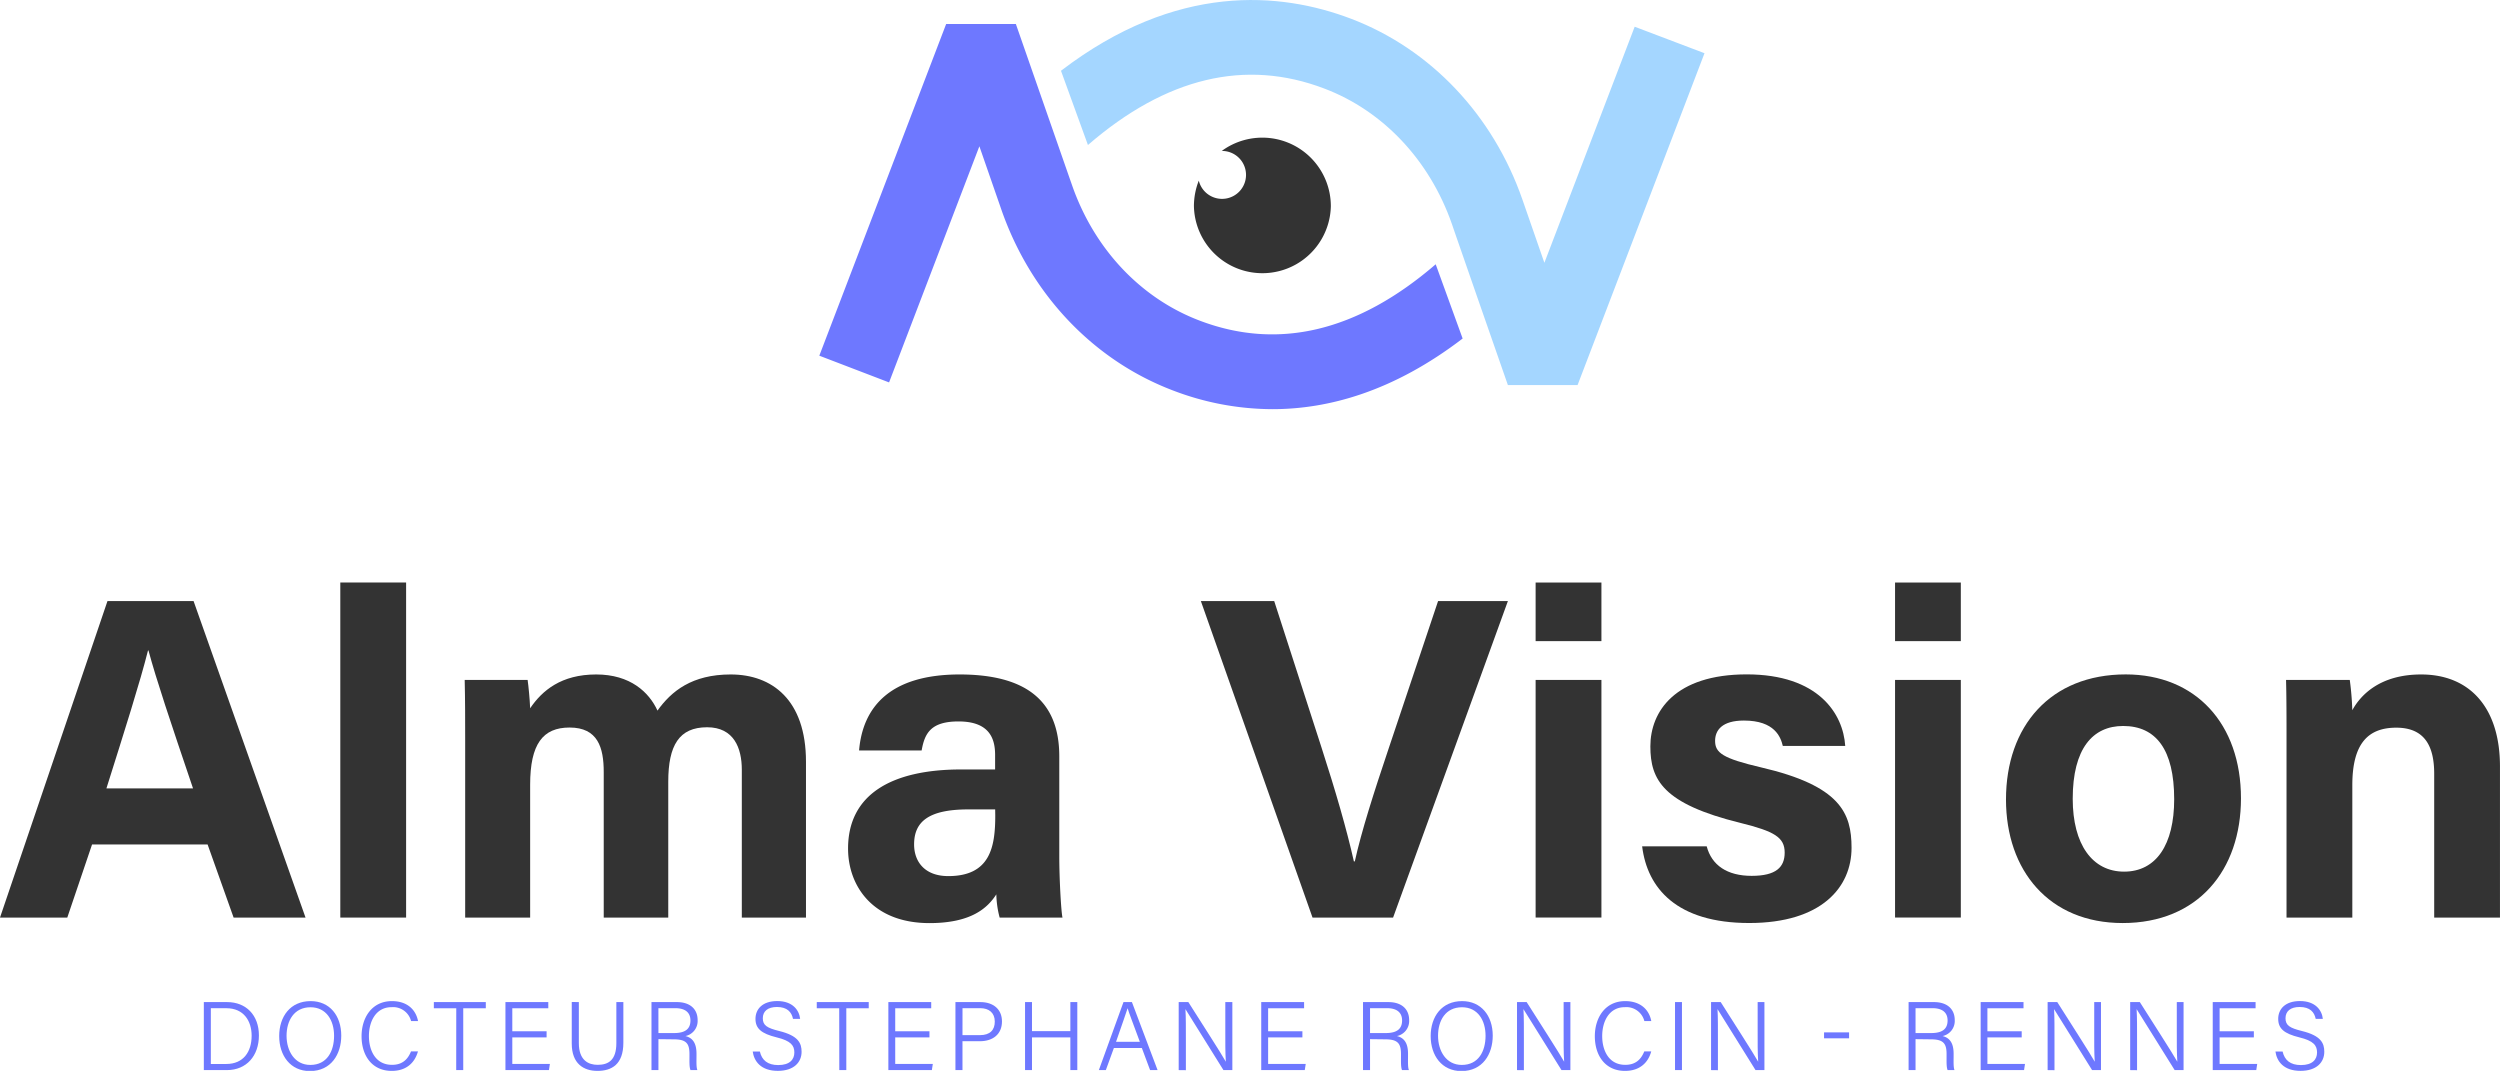
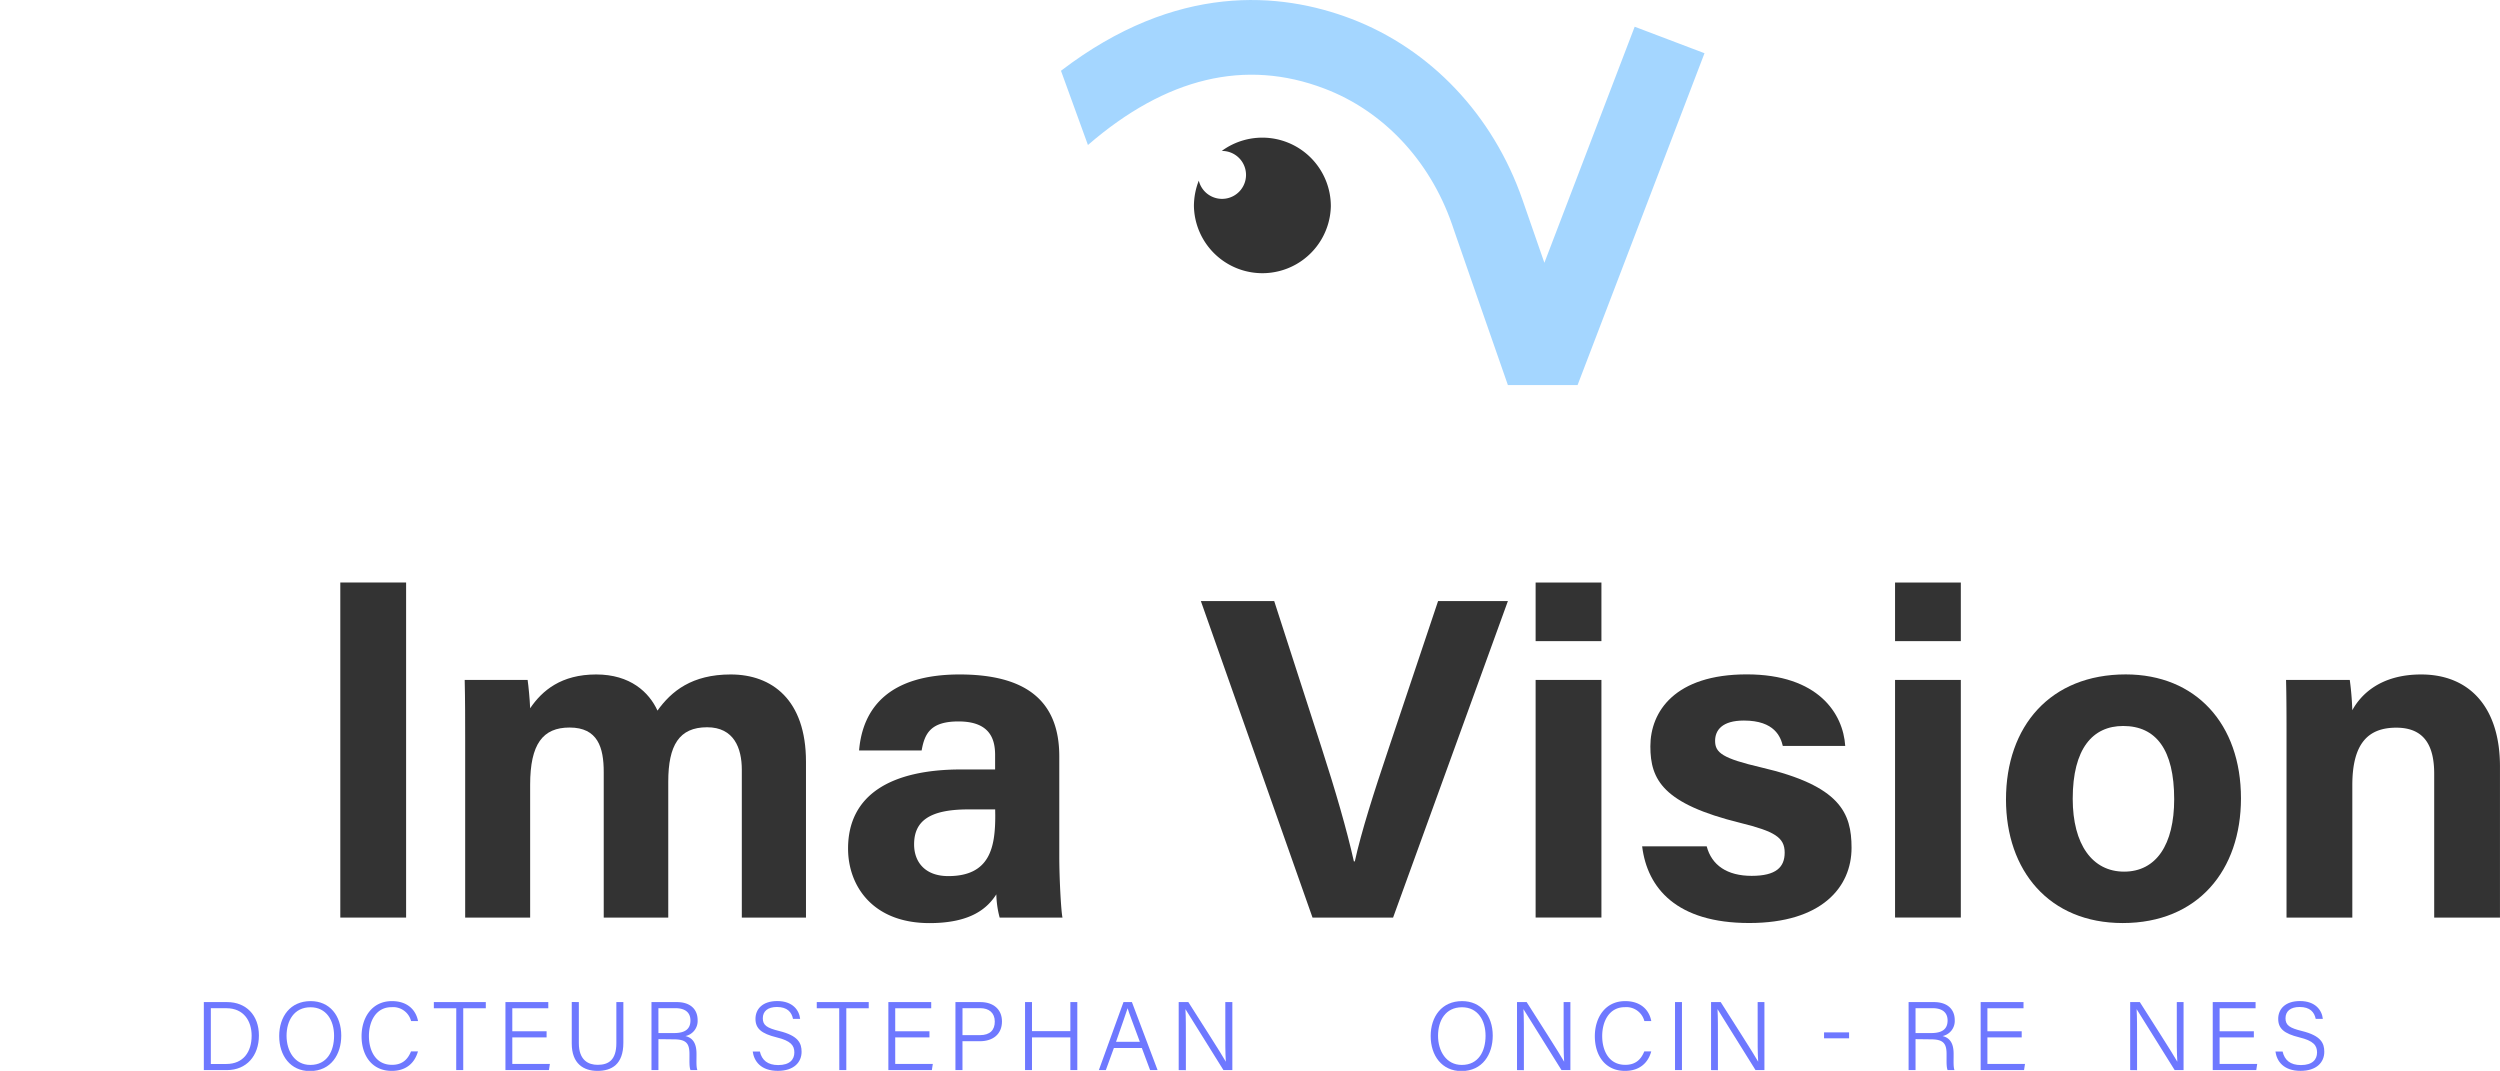
<svg xmlns="http://www.w3.org/2000/svg" id="Calque_1" data-name="Calque 1" viewBox="0 0 841.89 360.63">
  <defs>
    <style>.cls-1{fill:#333;}.cls-2{fill:#6e78ff;}.cls-3{fill:#a4d6ff;}</style>
  </defs>
  <title>Sans titre - 1</title>
-   <path class="cls-1" d="M31,284.38,22.66,309H0L36.19,202.42h29L102.89,309H78.67l-8.76-24.62Zm34-18.89C57.38,243,52.56,228.63,50,219.05h-.16c-2.63,10.51-7.95,27.23-14,46.44Z" />
  <path class="cls-1" d="M114.6,309V196.16h22.16V309Z" />
  <path class="cls-1" d="M156.65,249.61c0-6.92,0-13.78-.16-20.63h21.19c.29,2,.73,6.42.85,9.54,4.06-6,10.49-11.39,22.24-11.39,11.5,0,17.82,6,20.64,12.17,4.68-6.54,11.6-12.17,24.66-12.17,13.94,0,25.35,8.57,25.35,29.38V309H249.81V259.2c0-7.22-2.62-14.29-11.69-14.29-9.41,0-13.08,6.07-13.08,18.34V309H203.31V260c0-8.29-2-15-11.5-15-9,0-13.28,5.53-13.28,19.26V309H156.65Z" />
  <path class="cls-1" d="M356.72,288.33c0,7.62.62,18.74,1.08,20.67H336.64a32.76,32.76,0,0,1-1.12-7.82c-2.9,4.5-8.34,9.68-22.5,9.68-19.29,0-27.43-12.69-27.43-25.1,0-18.23,14.64-26.64,38.1-26.64h11.42v-4.89c0-5.69-2.05-11.28-12.32-11.28-9.35,0-11.4,4-12.42,9.77H289.3c1.2-14.22,10-25.73,34.33-25.59,21.43.14,33.09,8.51,33.09,27.56Zm-21.59-15.76h-9c-13.35,0-18.3,4.08-18.3,11.79,0,5.8,3.56,10.67,11.52,10.67,14.08,0,15.81-9.78,15.81-20.35Z" />
  <path class="cls-1" d="M442,309l-37.6-106.58H429.1L445,251.65c4.81,14.89,8.48,27.54,10.93,38.43h.31c2.19-9.95,6.34-23,11.42-38.08l16.62-49.58h23.51L469.13,309Z" />
  <path class="cls-1" d="M517.13,196.16h22.16v19.75H517.13Zm0,32.82h22.16v80H517.13Z" />
  <path class="cls-1" d="M574.74,285c1.67,6.37,6.88,9.95,15.14,9.95S601,292,601,287.12c0-5.14-3.44-7.16-14.9-10-26.06-6.42-30.33-14.49-30.33-25.79,0-11.75,8.31-24.23,32.45-24.23s32.48,13.25,33.17,24.09H600.37c-.71-2.95-2.68-8.54-13.1-8.54-7.33,0-9.7,3.24-9.7,6.84,0,4,2.49,5.9,15.48,8.93,26.7,6.21,30.47,15.36,30.47,27.1,0,13.25-10.07,25.31-34.47,25.31S554.73,299.13,553,285Z" />
  <path class="cls-1" d="M638.17,196.16h22.15v19.75H638.17Zm0,32.82h22.15v80H638.17Z" />
  <path class="cls-1" d="M754.66,268.84c0,24.21-14.49,42-39.83,42-24.82,0-39.3-17.71-39.3-41.6,0-24.69,14.93-42.13,40.34-42.13C739.43,227.13,754.66,243.75,754.66,268.84ZM698,269c0,15.4,6.63,24.53,17.3,24.53,10.84,0,16.87-9.13,16.87-24.39,0-16.75-6.15-24.66-17.18-24.66C704.73,244.47,698,252.08,698,269Z" />
  <path class="cls-1" d="M770,249.14c0-6.8,0-14.24-.16-20.16h21.46a96.84,96.84,0,0,1,.85,10.2c2.72-5,9.2-12.05,23.21-12.05,16.08,0,26.52,10.86,26.52,31V309H819.73V260.56c0-9-3-15.51-12.77-15.51-9.41,0-14.8,5.23-14.8,19.36V309H770Z" />
  <path class="cls-2" d="M68.64,337.46h7.85c6.35,0,10.7,4.38,10.7,11.24S83,360.36,76.43,360.36H68.64ZM71,358.3h5.2c5.75,0,8.54-4.08,8.54-9.52,0-4.81-2.53-9.26-8.54-9.26H71Z" />
  <path class="cls-2" d="M114.92,348.76c0,6.27-3.42,11.93-10.56,11.93-6.57,0-10.34-5.21-10.34-11.78s3.73-11.78,10.59-11.78C111,337.13,114.92,342,114.92,348.76Zm-18.42.05c0,5.12,2.74,9.81,8,9.81,5.65,0,8-4.63,8-9.82s-2.63-9.6-7.93-9.6C99,339.2,96.5,343.77,96.5,348.81Z" />
  <path class="cls-2" d="M140.75,354.07c-1.05,3.75-3.83,6.56-8.83,6.56-6.69,0-10.16-5.22-10.16-11.67,0-6.2,3.43-11.83,10.23-11.83,5.15,0,8.07,2.9,8.79,6.73h-2.34a6.26,6.26,0,0,0-6.56-4.69c-5.4,0-7.64,4.93-7.64,9.73s2.18,9.69,7.78,9.69c3.63,0,5.37-2,6.39-4.52Z" />
  <path class="cls-2" d="M153.65,339.53H146.1v-2.07h17.5v2.07H156v20.83h-2.37Z" />
  <path class="cls-2" d="M184.07,349.35H172.52v8.94h12.66l-.32,2.07H170.21v-22.9h14.43v2.07H172.52v7.75h11.55Z" />
  <path class="cls-2" d="M194.93,337.46v13.83c0,5.78,3.23,7.3,6.33,7.3,3.64,0,6.3-1.59,6.3-7.3V337.46h2.36v13.7c0,7.29-3.93,9.47-8.73,9.47-4.63,0-8.65-2.39-8.65-9.21v-14Z" />
  <path class="cls-2" d="M221.73,349.94v10.42h-2.34v-22.9h8.54c4.6,0,7,2.48,7,6.07a5.19,5.19,0,0,1-4.11,5.37c2.13.53,3.73,2,3.73,5.94v.92c0,1.59-.11,3.68.3,4.6h-2.32c-.42-1-.35-2.8-.35-4.84V355c0-3.53-1-5-5.29-5Zm0-2.05H227c3.79,0,5.51-1.42,5.51-4.24,0-2.64-1.73-4.14-5.09-4.14h-5.7Z" />
  <path class="cls-2" d="M255.89,354.11c.66,2.91,2.62,4.56,6.18,4.56,3.91,0,5.43-1.9,5.43-4.24s-1.14-3.92-6-5.1c-5.09-1.26-7.09-2.95-7.09-6.22s2.34-6,7.33-6c5.23,0,7.41,3.11,7.71,6h-2.4c-.47-2.27-1.93-4-5.41-4-3.07,0-4.76,1.42-4.76,3.8s1.41,3.27,5.53,4.29c6.49,1.59,7.53,4.16,7.53,7,0,3.52-2.59,6.42-8,6.42-5.74,0-8-3.25-8.46-6.52Z" />
  <path class="cls-2" d="M282.61,339.53h-7.56v-2.07h17.5v2.07H285v20.83h-2.36Z" />
  <path class="cls-2" d="M313,349.35H301.47v8.94h12.66l-.32,2.07H299.16v-22.9h14.43v2.07H301.47v7.75H313Z" />
  <path class="cls-2" d="M321.75,337.46h8.41c4.31,0,7.26,2.4,7.26,6.51,0,4.27-3,6.67-7.47,6.67h-5.83v9.72h-2.37Zm2.37,11.13H330c3.44,0,5-1.77,5-4.55,0-3-2-4.53-4.87-4.53h-6Z" />
  <path class="cls-2" d="M345.19,337.46h2.34v9.79h12.92v-9.79h2.34v22.9h-2.34v-11H347.53v11h-2.34Z" />
  <path class="cls-2" d="M375.11,352.91l-2.71,7.45h-2.35l8.29-22.9h2.84l8.64,22.9H387.3l-2.78-7.45Zm8.74-2.07c-2.38-6.45-3.64-9.68-4.12-11.32h0c-.56,1.83-2,5.8-3.9,11.32Z" />
  <path class="cls-2" d="M396.93,360.36v-22.9h3.25c3.44,5.43,11.26,17.59,12.63,20.08h0c-.21-3.14-.18-6.62-.18-10.36v-9.72H415v22.9h-3c-3.23-5.15-11.26-18-12.8-20.53h0c.17,2.83.15,6.41.15,10.56v10Z" />
-   <path class="cls-2" d="M438.59,349.35H427.05v8.94h12.66l-.32,2.07H424.73v-22.9h14.43v2.07H427.05v7.75h11.54Z" />
-   <path class="cls-2" d="M461.37,349.94v10.42H459v-22.9h8.54c4.6,0,7,2.48,7,6.07a5.19,5.19,0,0,1-4.11,5.37c2.14.53,3.73,2,3.73,5.94v.92c0,1.59-.1,3.68.3,4.6h-2.32c-.42-1-.35-2.8-.35-4.84V355c0-3.53-1-5-5.29-5Zm0-2.05h5.28c3.79,0,5.51-1.42,5.51-4.24,0-2.64-1.72-4.14-5.08-4.14h-5.71Z" />
  <path class="cls-2" d="M502.69,348.76c0,6.27-3.42,11.93-10.56,11.93-6.57,0-10.34-5.21-10.34-11.78s3.73-11.78,10.59-11.78C498.73,337.13,502.69,342,502.69,348.76Zm-18.42.05c0,5.12,2.74,9.81,8,9.81,5.64,0,8-4.63,8-9.82s-2.62-9.6-7.92-9.6C486.71,339.2,484.27,343.77,484.27,348.81Z" />
  <path class="cls-2" d="M510.86,360.36v-22.9h3.25c3.44,5.43,11.26,17.59,12.63,20.08h0c-.21-3.14-.18-6.62-.18-10.36v-9.72h2.28v22.9h-3c-3.23-5.15-11.26-18-12.81-20.53h0c.17,2.83.15,6.41.15,10.56v10Z" />
  <path class="cls-2" d="M556.06,354.07c-1,3.75-3.83,6.56-8.83,6.56-6.7,0-10.16-5.22-10.16-11.67,0-6.2,3.43-11.83,10.23-11.83,5.15,0,8.07,2.9,8.78,6.73h-2.33a6.26,6.26,0,0,0-6.56-4.69c-5.4,0-7.64,4.93-7.64,9.73s2.18,9.69,7.77,9.69c3.64,0,5.38-2,6.4-4.52Z" />
  <path class="cls-2" d="M566.41,337.46v22.9h-2.34v-22.9Z" />
  <path class="cls-2" d="M576.21,360.36v-22.9h3.25c3.43,5.43,11.25,17.59,12.62,20.08h0c-.21-3.14-.18-6.62-.18-10.36v-9.72h2.28v22.9h-3c-3.23-5.15-11.26-18-12.8-20.53h0c.16,2.83.14,6.41.14,10.56v10Z" />
  <path class="cls-2" d="M622.69,347.66v2h-8.43v-2Z" />
  <path class="cls-2" d="M645.07,349.94v10.42h-2.34v-22.9h8.54c4.6,0,7,2.48,7,6.07a5.19,5.19,0,0,1-4.11,5.37c2.14.53,3.73,2,3.73,5.94v.92c0,1.59-.1,3.68.3,4.6h-2.32c-.42-1-.35-2.8-.35-4.84V355c0-3.53-1-5-5.29-5Zm0-2.05h5.28c3.79,0,5.51-1.42,5.51-4.24,0-2.64-1.72-4.14-5.08-4.14h-5.71Z" />
  <path class="cls-2" d="M680.82,349.35H669.27v8.94h12.66l-.32,2.07H667v-22.9h14.43v2.07H669.27v7.75h11.55Z" />
-   <path class="cls-2" d="M689.55,360.36v-22.9h3.25c3.43,5.43,11.25,17.59,12.62,20.08h0c-.21-3.14-.18-6.62-.18-10.36v-9.72h2.28v22.9h-3c-3.23-5.15-11.26-18-12.8-20.53h0c.16,2.83.14,6.41.14,10.56v10Z" />
  <path class="cls-2" d="M717.35,360.36v-22.9h3.25c3.44,5.43,11.26,17.59,12.63,20.08h0c-.21-3.14-.18-6.62-.18-10.36v-9.72h2.28v22.9h-3c-3.24-5.15-11.26-18-12.81-20.53h0c.17,2.83.15,6.41.15,10.56v10Z" />
  <path class="cls-2" d="M759,349.35H747.47v8.94h12.66l-.32,2.07H745.15v-22.9h14.43v2.07H747.47v7.75H759Z" />
  <path class="cls-2" d="M768.68,354.11c.66,2.91,2.61,4.56,6.18,4.56,3.9,0,5.42-1.9,5.42-4.24s-1.13-3.92-6-5.1c-5.09-1.26-7.08-2.95-7.08-6.22s2.33-6,7.33-6c5.22,0,7.4,3.11,7.7,6h-2.4c-.47-2.27-1.92-4-5.41-4-3.07,0-4.76,1.42-4.76,3.8s1.41,3.27,5.53,4.29c6.49,1.59,7.53,4.16,7.53,7,0,3.52-2.58,6.42-8,6.42-5.74,0-8-3.25-8.45-6.52Z" />
  <path class="cls-1" d="M448.17,69.42a23.06,23.06,0,0,1-46.11,0,23.61,23.61,0,0,1,1.64-8.59,8.07,8.07,0,1,0,7.85-10h-.12a23.08,23.08,0,0,1,36.74,18.55Z" />
-   <path class="cls-2" d="M483.48,89l9.07,25c-23.27,17.81-45.16,23.79-64.07,23.79a94.19,94.19,0,0,1-33.61-6.35c-26.72-10.19-47.75-32.36-57.65-60.84l-7.41-21.34L299.4,128.78l-23.49-9L318.62,8.09H342.1L359.77,58.8,361,62.31c7.45,21.45,23.07,38.07,42.86,45.61C430.4,118.07,457.14,111.69,483.48,89Z" />
  <path class="cls-3" d="M574,17.92,531.26,129.67H507.79l-7.63-21.89-2.32-6.66-6.68-19.24h0l-.78-2.24-1.45-4.22C481.45,54,465.81,37.35,446,29.83c-26.58-10.14-53.32-3.77-79.63,19l-9.08-25C396.24-5.95,431.26-2.71,455,6.32c26.74,10.19,47.75,32.36,57.67,60.85l7.41,21.33L550.49,9Z" />
</svg>